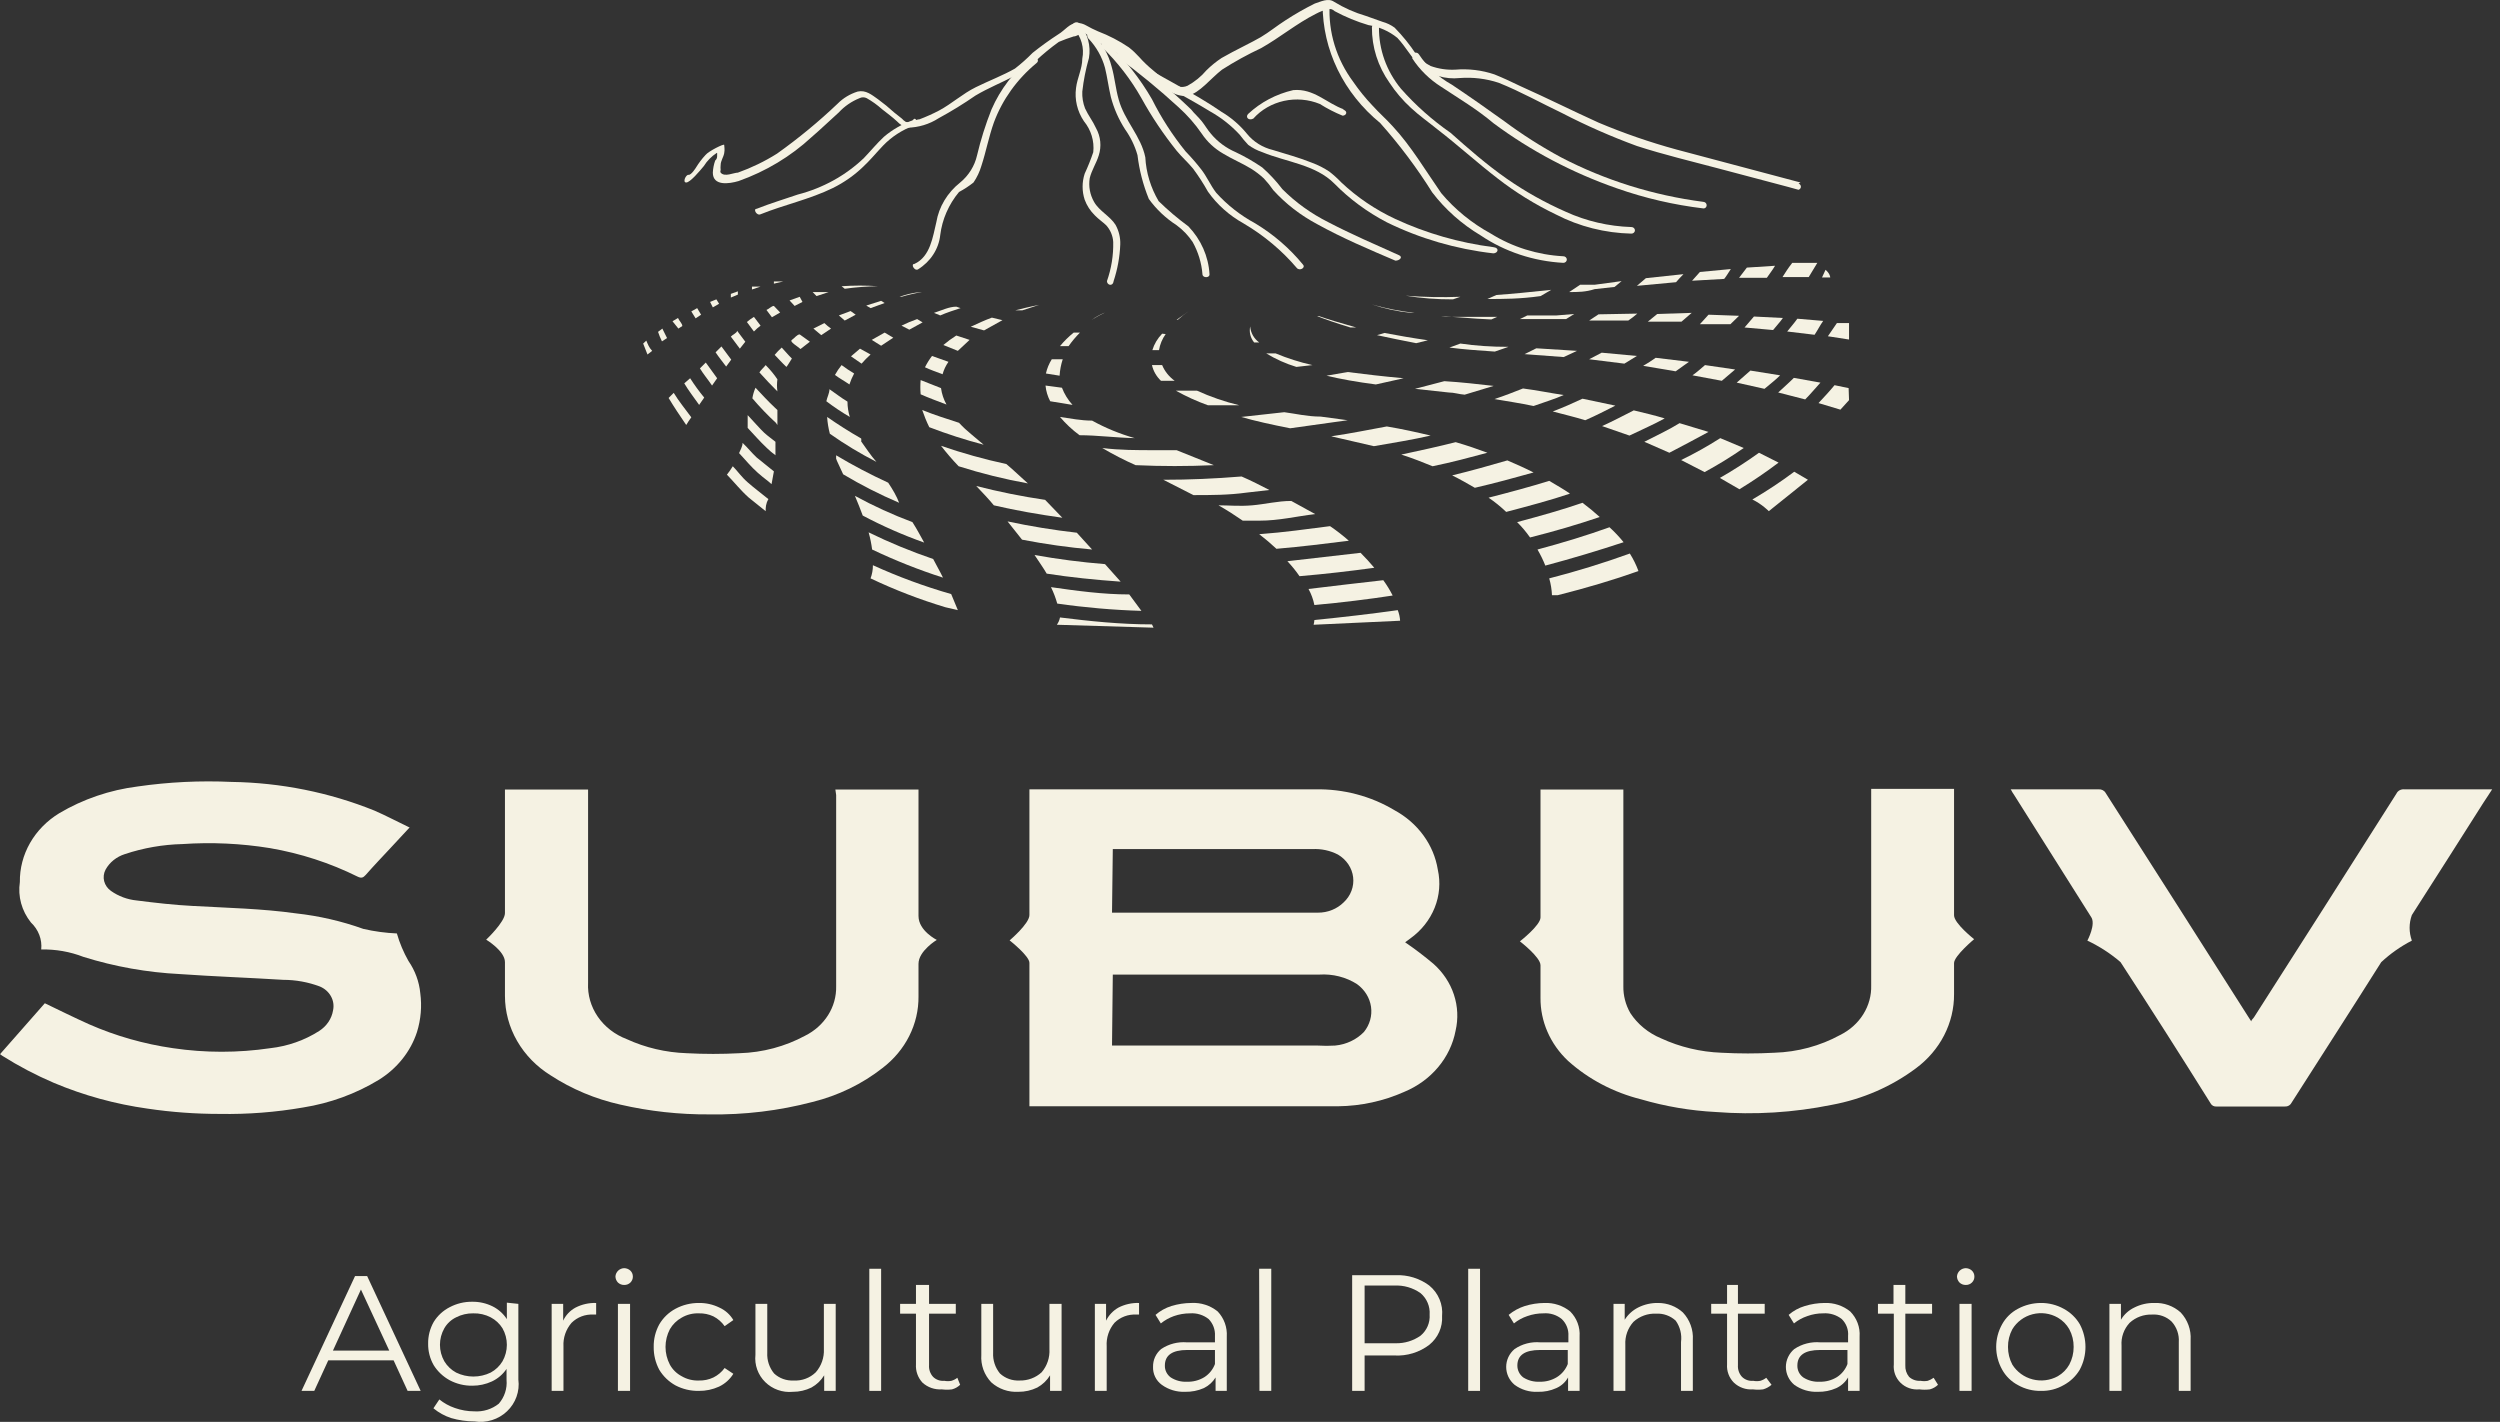
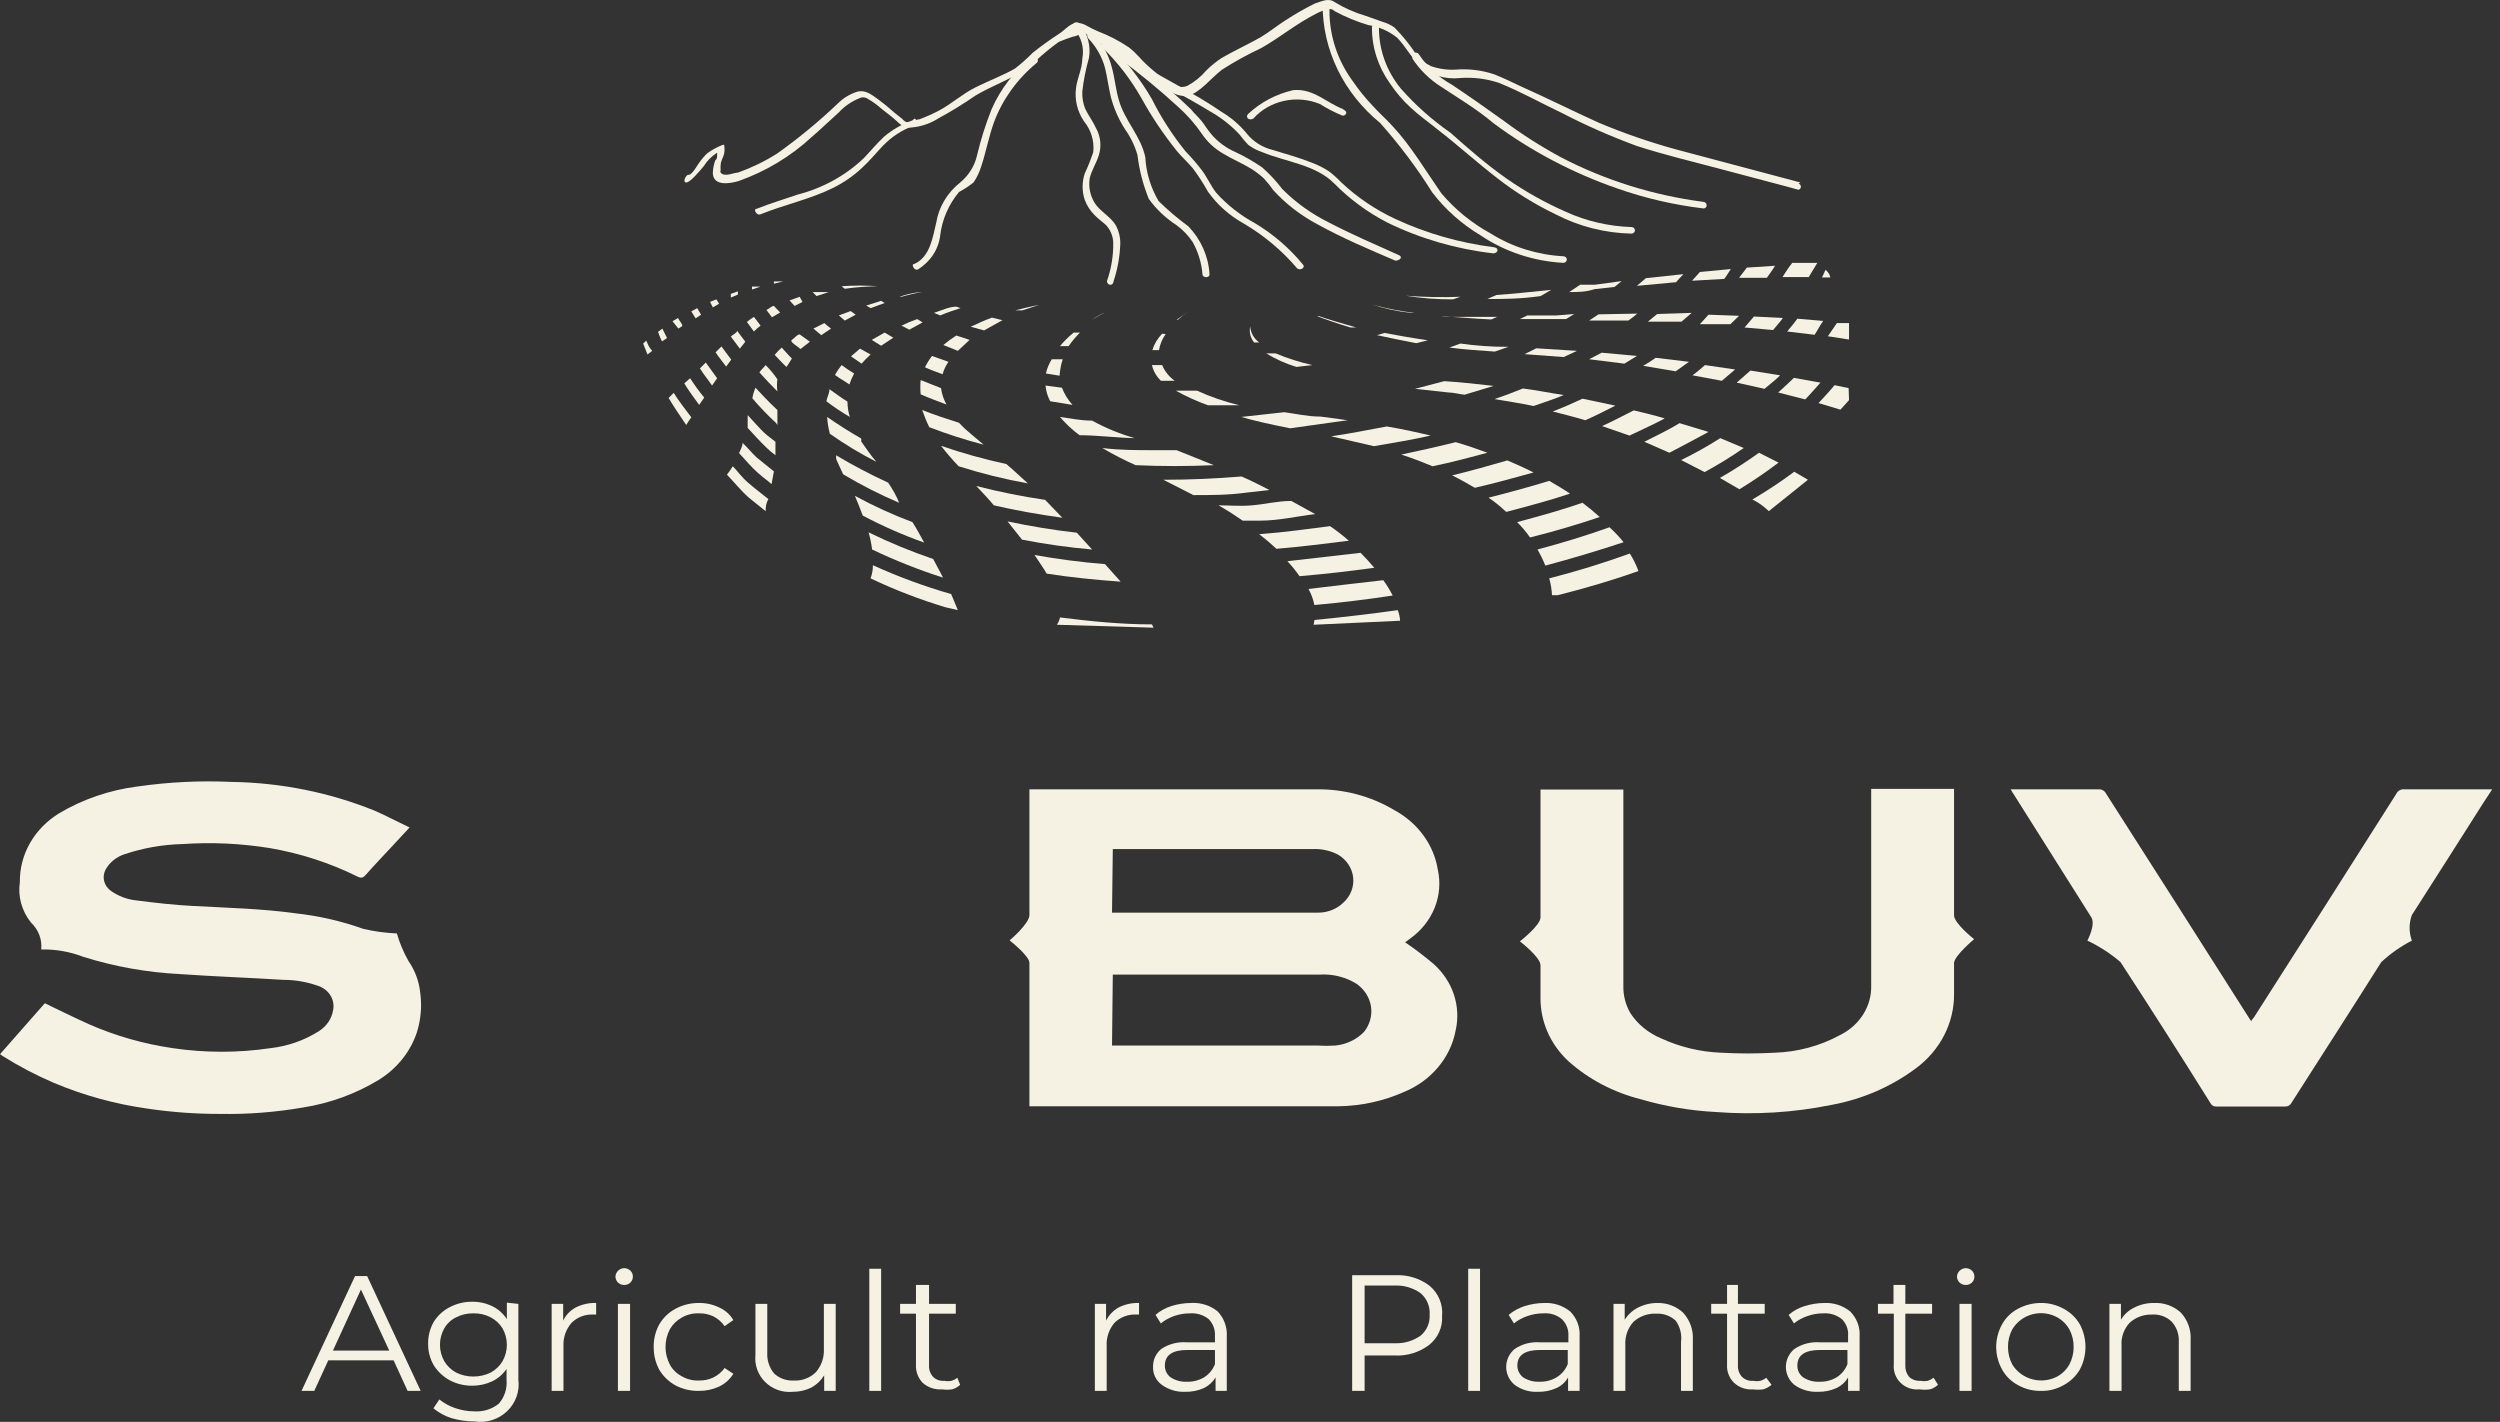
<svg xmlns="http://www.w3.org/2000/svg" width="160" height="91" viewBox="0 0 160 91" fill="none">
  <rect x="0" y="0" width="160" height="91" fill="#333333" stroke="none" />
  <path d="M87.803 19.486C88.612 19.758 89.453 19.938 90.308 20.024H90.534C89.608 19.921 88.694 19.741 87.803 19.486Z" fill="#F5F2E3" />
  <path d="M99.626 20.188C98.925 20.188 98.374 20.188 97.748 20.188L97.272 20.421H100.227L100.753 20.094L99.626 20.188Z" fill="#F5F2E3" />
  <path d="M92.237 20.258C93.139 20.258 94.166 20.398 95.443 20.445L95.819 20.281C94.516 20.281 93.314 20.281 92.487 20.281L92.237 20.258Z" fill="#F5F2E3" />
  <path d="M102.306 20.117L101.705 20.515H104.21C104.412 20.378 104.605 20.23 104.786 20.071L102.306 20.117Z" fill="#F5F2E3" />
  <path d="M106.064 20.094L105.463 20.585H107.617L108.268 20.024L106.064 20.094Z" fill="#F5F2E3" />
  <path d="M115.031 20.398C114.831 20.678 114.605 20.935 114.38 21.216L116.133 21.426C116.334 21.122 116.484 20.819 116.684 20.538L115.031 20.398Z" fill="#F5F2E3" />
  <path d="M116.985 21.52L118.338 21.73V20.678H117.561L116.985 21.52Z" fill="#F5F2E3" />
  <path d="M112.251 20.258L111.65 20.959L113.478 21.122C113.678 20.865 113.929 20.608 114.104 20.351L112.251 20.258Z" fill="#F5F2E3" />
  <path d="M109.345 20.141L108.794 20.748H110.748L111.299 20.211L109.345 20.141Z" fill="#F5F2E3" />
  <path d="M88.605 21.309L88.129 21.45C88.905 21.613 89.757 21.8 90.634 21.964L91.385 21.777C90.408 21.637 89.457 21.473 88.605 21.309Z" fill="#F5F2E3" />
  <path d="M98.324 22.291L97.572 22.665L100.077 22.852L100.929 22.455L98.324 22.291Z" fill="#F5F2E3" />
  <path d="M84.422 20.234H84.296C84.772 20.421 85.499 20.678 86.426 20.959H86.801C85.724 20.655 84.948 20.421 84.422 20.234Z" fill="#F5F2E3" />
  <path d="M114.806 24.184C114.505 24.488 114.154 24.792 113.804 25.119L115.532 25.563C115.883 25.213 116.183 24.839 116.509 24.488L114.806 24.184Z" fill="#F5F2E3" />
  <path d="M92.763 22.244C93.665 22.361 94.617 22.431 95.668 22.501L96.545 22.198C95.443 22.198 94.416 22.128 93.464 21.987L92.763 22.244Z" fill="#F5F2E3" />
  <path d="M118.312 24.839L117.411 24.652C117.085 25.049 116.734 25.423 116.384 25.797L117.786 26.218L118.338 25.61L118.312 24.839Z" fill="#F5F2E3" />
  <path d="M113.929 24.021L112.025 23.717L111.149 24.488L112.927 24.885C113.253 24.605 113.628 24.325 113.929 24.021Z" fill="#F5F2E3" />
  <path d="M102.507 22.572L101.705 22.992L103.96 23.273L104.761 22.782L102.507 22.572Z" fill="#F5F2E3" />
  <path d="M105.964 22.899C105.706 23.083 105.439 23.255 105.162 23.413L107.241 23.764L108.093 23.156L105.964 22.899Z" fill="#F5F2E3" />
  <path d="M109.12 23.366C108.869 23.577 108.619 23.81 108.318 24.021L110.197 24.371L111.048 23.647L109.12 23.366Z" fill="#F5F2E3" />
  <path d="M81.641 22.618H81.04C81.64 22.984 82.288 23.275 82.969 23.483L83.996 23.366C83.188 23.184 82.4 22.934 81.641 22.618Z" fill="#F5F2E3" />
  <path d="M113.203 32.715L115.707 30.705L114.831 30.191C113.975 30.831 113.08 31.424 112.151 31.967C112.777 32.271 113.203 32.715 113.203 32.715Z" fill="#F5F2E3" />
-   <path d="M86.25 23.81L84.898 24.044C85.799 24.262 86.851 24.449 88.054 24.605L89.832 24.208C88.53 24.091 87.352 23.951 86.25 23.81Z" fill="#F5F2E3" />
  <path d="M92.437 24.395L90.559 24.885L92.713 25.119C93.064 25.119 93.389 25.236 93.74 25.259L95.593 24.698C94.566 24.582 93.564 24.465 92.437 24.395Z" fill="#F5F2E3" />
  <path d="M80.013 20.889C79.975 21.067 79.977 21.251 80.02 21.428C80.063 21.605 80.146 21.772 80.264 21.917H80.589C80.42 21.794 80.281 21.639 80.182 21.461C80.082 21.284 80.025 21.088 80.013 20.889Z" fill="#F5F2E3" />
  <path d="M110.097 28.041C109.293 28.555 108.456 29.023 107.592 29.443L109.095 30.214C109.96 29.744 110.796 29.23 111.599 28.672L110.097 28.041Z" fill="#F5F2E3" />
  <path d="M107.491 27.082C106.815 27.503 106.014 27.877 105.237 28.274L106.84 28.976C107.667 28.555 108.468 28.111 109.345 27.643L107.491 27.082Z" fill="#F5F2E3" />
  <path d="M112.576 28.976C111.773 29.555 110.937 30.093 110.071 30.588L111.324 31.313C112.189 30.784 113.025 30.215 113.829 29.607L112.576 28.976Z" fill="#F5F2E3" />
  <path d="M101.279 25.517C100.678 25.797 100.052 26.077 99.376 26.334C100.077 26.521 100.778 26.685 101.455 26.895C102.156 26.592 102.732 26.288 103.384 25.961L101.279 25.517Z" fill="#F5F2E3" />
  <path d="M104.561 26.264C103.91 26.592 103.258 26.942 102.532 27.269L104.285 27.877C105.062 27.503 105.863 27.153 106.54 26.779C105.938 26.592 105.237 26.428 104.561 26.264Z" fill="#F5F2E3" />
  <path d="M97.472 24.862C96.871 25.096 96.295 25.329 95.644 25.54C96.47 25.68 97.247 25.797 98.148 25.984C98.8 25.75 99.501 25.54 100.077 25.283C99.15 25.142 98.374 24.979 97.472 24.862Z" fill="#F5F2E3" />
  <path d="M88.755 27.293C87.603 27.503 86.476 27.737 85.198 27.924L87.928 28.555C89.156 28.345 90.433 28.134 91.561 27.877C90.684 27.667 89.732 27.456 88.755 27.293Z" fill="#F5F2E3" />
  <path d="M84.522 26.662C83.67 26.662 82.919 26.475 82.192 26.381L79.437 26.685C80.314 26.942 81.391 27.176 82.568 27.41L86.25 26.895L84.522 26.662Z" fill="#F5F2E3" />
  <path d="M73.726 23.366C73.811 23.746 74.011 24.094 74.302 24.371H75.179C74.819 24.11 74.541 23.763 74.377 23.366H73.726Z" fill="#F5F2E3" />
  <path d="M75.379 20.468C75.591 20.274 75.817 20.095 76.055 19.93L75.304 20.468H75.379Z" fill="#F5F2E3" />
  <path d="M74.377 21.356C74.084 21.657 73.869 22.017 73.751 22.408H74.177C74.237 22.04 74.382 21.689 74.603 21.38L74.377 21.356Z" fill="#F5F2E3" />
  <path d="M76.606 25.002H75.254C75.908 25.369 76.595 25.682 77.308 25.937H79.312C78.379 25.71 77.473 25.397 76.606 25.002Z" fill="#F5F2E3" />
  <path d="M103.008 33.744C101.58 34.258 100.052 34.725 98.399 35.169C98.592 35.501 98.76 35.844 98.9 36.198C100.653 35.73 102.281 35.239 103.91 34.702C103.636 34.361 103.334 34.041 103.008 33.744Z" fill="#F5F2E3" />
  <path d="M93.164 28.298C92.061 28.578 90.884 28.835 89.682 29.093C90.408 29.326 91.06 29.583 91.686 29.84C92.938 29.583 94.065 29.279 95.193 28.976C94.566 28.742 93.89 28.508 93.164 28.298Z" fill="#F5F2E3" />
  <path d="M101.279 32.178C100.002 32.622 98.574 33.019 97.096 33.416C97.403 33.72 97.679 34.049 97.923 34.398C99.501 34.001 101.004 33.557 102.382 33.089C102.031 32.768 101.663 32.464 101.279 32.178Z" fill="#F5F2E3" />
  <path d="M104.31 35.426C102.62 36.036 100.898 36.567 99.15 37.016C99.251 37.367 99.31 37.728 99.326 38.091H99.701C101.555 37.623 103.283 37.109 104.861 36.548C104.719 36.158 104.534 35.782 104.31 35.426Z" fill="#F5F2E3" />
  <path d="M96.47 29.466C95.343 29.794 94.191 30.121 92.938 30.425C93.464 30.682 93.94 30.962 94.391 31.219C95.694 30.916 96.896 30.588 98.148 30.238C97.647 29.981 97.071 29.724 96.47 29.466Z" fill="#F5F2E3" />
  <path d="M99.15 30.775C97.948 31.149 96.645 31.5 95.268 31.851C95.671 32.124 96.048 32.429 96.395 32.762C97.823 32.388 99.225 32.014 100.478 31.593C100.077 31.313 99.626 31.056 99.15 30.775Z" fill="#F5F2E3" />
  <path d="M82.643 32.061C81.766 32.061 80.965 32.271 80.138 32.341C79.312 32.411 78.711 32.341 77.984 32.341C78.56 32.669 79.061 32.996 79.537 33.323H80.589C81.867 33.323 82.969 33.042 84.171 32.902L82.643 32.061Z" fill="#F5F2E3" />
  <path d="M68.015 22.992H67.314C67.137 23.276 67.01 23.583 66.938 23.904L67.814 24.044C67.835 23.687 67.902 23.334 68.015 22.992Z" fill="#F5F2E3" />
  <path d="M69.117 21.286H68.716C68.393 21.546 68.099 21.835 67.84 22.151H68.391C68.606 21.844 68.849 21.555 69.117 21.286Z" fill="#F5F2E3" />
  <path d="M88.53 37.133C87.01 37.304 85.415 37.491 83.745 37.694C83.922 38.018 84.049 38.364 84.121 38.722C85.9 38.559 87.603 38.348 89.131 38.114C88.959 37.773 88.758 37.444 88.53 37.133Z" fill="#F5F2E3" />
  <path d="M84.071 39.984L89.607 39.727C89.593 39.495 89.542 39.267 89.457 39.049C87.787 39.283 86.008 39.493 84.121 39.68C84.114 39.783 84.098 39.885 84.071 39.984Z" fill="#F5F2E3" />
  <path d="M70.72 20C70.428 20.143 70.144 20.299 69.868 20.468C70.132 20.282 70.418 20.125 70.72 20Z" fill="#F5F2E3" />
  <path d="M81.24 31.36C80.689 31.079 80.113 30.775 79.462 30.495C77.734 30.635 76.106 30.705 74.452 30.705L76.381 31.687C77.508 31.687 78.635 31.687 79.813 31.523L81.24 31.36Z" fill="#F5F2E3" />
  <path d="M85.123 33.674C83.645 33.861 82.192 34.071 80.589 34.188C80.973 34.482 81.341 34.794 81.691 35.123C83.32 34.982 84.847 34.795 86.325 34.608C85.947 34.273 85.545 33.96 85.123 33.674Z" fill="#F5F2E3" />
  <path d="M87.077 35.38L82.393 35.917C82.677 36.218 82.937 36.538 83.169 36.876C84.822 36.735 86.426 36.548 87.954 36.338C87.703 36.034 87.403 35.707 87.077 35.38Z" fill="#F5F2E3" />
  <path d="M72.624 28.041C71.669 27.77 70.752 27.393 69.894 26.919C69.167 26.919 68.516 26.779 67.84 26.685C68.206 27.119 68.626 27.512 69.092 27.854C70.219 27.854 71.421 28.017 72.649 28.041H72.624Z" fill="#F5F2E3" />
  <path d="M75.304 28.812H73.951C72.749 28.812 71.647 28.812 70.545 28.672C71.23 29.077 71.941 29.444 72.674 29.77C74.343 29.847 76.015 29.847 77.684 29.77L75.304 28.812Z" fill="#F5F2E3" />
  <path d="M67.965 24.815L66.913 24.675C66.945 25.025 67.047 25.365 67.213 25.68L68.641 25.914C68.347 25.588 68.118 25.216 67.965 24.815Z" fill="#F5F2E3" />
  <path d="M95.769 18.879L95.193 19.136C96.195 19.136 97.297 19.136 98.599 18.949L99.275 18.551C97.948 18.692 96.771 18.808 95.769 18.879Z" fill="#F5F2E3" />
  <path d="M102.056 18.224H101.129L100.428 18.692C100.979 18.692 101.48 18.692 102.056 18.505L103.333 18.364L103.784 17.991L102.056 18.224Z" fill="#F5F2E3" />
  <path d="M114.079 17.733H115.758L116.309 16.822H114.705C114.43 17.172 114.255 17.453 114.079 17.733Z" fill="#F5F2E3" />
  <path d="M89.957 18.925C90.958 19.086 91.973 19.164 92.988 19.159L93.464 18.995C92.295 19.039 91.124 19.016 89.957 18.925Z" fill="#F5F2E3" />
  <path d="M105.337 17.803L104.761 18.294L107.266 18.061C107.416 17.897 107.567 17.71 107.742 17.546L105.337 17.803Z" fill="#F5F2E3" />
  <path d="M116.609 17.757H117.135C117.135 17.757 117.135 17.523 116.835 17.266L116.609 17.757Z" fill="#F5F2E3" />
  <path d="M108.794 17.406L108.293 17.967L110.347 17.85C110.522 17.64 110.623 17.43 110.773 17.219L108.794 17.406Z" fill="#F5F2E3" />
  <path d="M111.8 17.126L111.299 17.78H113.077C113.253 17.523 113.453 17.266 113.603 17.009L111.8 17.126Z" fill="#F5F2E3" />
  <path d="M60.225 24.839L58.922 24.325C58.895 24.628 58.895 24.933 58.922 25.236C59.448 25.47 60.024 25.68 60.575 25.89C60.393 25.562 60.274 25.206 60.225 24.839Z" fill="#F5F2E3" />
  <path d="M64.157 20.491L63.481 20.328C63.03 20.491 62.579 20.702 62.128 20.912L62.98 21.146L64.157 20.491Z" fill="#F5F2E3" />
  <path d="M62.053 21.753L61.202 21.473C60.911 21.657 60.635 21.86 60.375 22.081L61.302 22.455L62.053 21.753Z" fill="#F5F2E3" />
  <path d="M66.512 19.51C66.512 19.51 65.886 19.627 64.984 19.86H65.435L66.512 19.51Z" fill="#F5F2E3" />
  <path d="M59.649 22.782C59.474 23.01 59.324 23.252 59.198 23.506C59.548 23.67 59.949 23.81 60.325 23.951C60.403 23.668 60.53 23.4 60.701 23.156L59.649 22.782Z" fill="#F5F2E3" />
  <path d="M67.639 39.984L73.826 40.171L73.726 39.961C71.697 39.961 69.718 39.751 67.84 39.517C67.808 39.684 67.74 39.843 67.639 39.984Z" fill="#F5F2E3" />
  <path d="M70.72 36.104C69.207 35.983 67.702 35.788 66.211 35.52C66.487 35.941 66.787 36.361 66.988 36.712C68.491 36.946 70.069 37.109 71.722 37.226L70.72 36.104Z" fill="#F5F2E3" />
  <path d="M62.178 27.807C61.893 27.576 61.625 27.326 61.377 27.059C60.575 26.802 59.774 26.545 59.022 26.241C59.148 26.616 59.298 26.983 59.473 27.34C60.609 27.777 61.772 28.151 62.955 28.462L62.178 27.807Z" fill="#F5F2E3" />
-   <path d="M72.273 38.044C70.57 38.044 68.891 37.81 67.263 37.577C67.429 37.916 67.563 38.268 67.664 38.629C69.448 38.885 71.246 39.041 73.05 39.096L72.273 38.044Z" fill="#F5F2E3" />
  <path d="M68.917 34.094C67.426 33.924 65.947 33.682 64.483 33.37L65.41 34.538C66.891 34.826 68.388 35.036 69.894 35.169L68.917 34.094Z" fill="#F5F2E3" />
  <path d="M66.888 31.991C65.401 31.773 63.929 31.476 62.479 31.103C62.88 31.523 63.281 31.944 63.606 32.341C65.009 32.669 66.487 32.926 67.99 33.136L66.888 31.991Z" fill="#F5F2E3" />
  <path d="M64.408 29.7C62.988 29.394 61.591 29.003 60.225 28.532C60.576 28.986 60.952 29.423 61.352 29.84C62.801 30.3 64.283 30.667 65.785 30.939C65.335 30.542 64.909 30.121 64.408 29.7Z" fill="#F5F2E3" />
  <path d="M57.169 21.613L56.618 21.286L55.791 21.753L56.392 22.127L57.169 21.613Z" fill="#F5F2E3" />
  <path d="M59.047 20.632L58.697 20.421C58.354 20.542 58.019 20.682 57.695 20.842L58.196 21.099L59.047 20.632Z" fill="#F5F2E3" />
  <path d="M61.477 19.72L61.202 19.627C60.751 19.627 60.275 19.86 59.774 20.024L60.175 20.188C60.6 20 61.051 19.86 61.477 19.72Z" fill="#F5F2E3" />
  <path d="M53.862 23.366C53.7 23.564 53.558 23.775 53.437 23.997C53.712 24.208 54.063 24.395 54.363 24.605C54.442 24.364 54.542 24.129 54.664 23.904C54.387 23.738 54.119 23.558 53.862 23.366Z" fill="#F5F2E3" />
  <path d="M59.724 35.777C58.307 35.294 56.927 34.724 55.591 34.071C55.693 34.432 55.768 34.799 55.816 35.169C57.281 35.867 58.795 36.469 60.35 36.969C60.175 36.595 59.949 36.221 59.724 35.777Z" fill="#F5F2E3" />
  <path d="M54.238 25.703C53.812 25.446 53.462 25.166 53.086 24.909C53.086 25.166 52.936 25.423 52.886 25.68C53.364 26.044 53.866 26.379 54.388 26.685C54.289 26.366 54.239 26.036 54.238 25.703Z" fill="#F5F2E3" />
  <path d="M58.396 33.416C57.126 32.941 55.895 32.378 54.714 31.734C54.914 32.201 55.065 32.598 55.215 32.996C56.477 33.665 57.791 34.244 59.148 34.725C58.922 34.328 58.697 33.884 58.396 33.416Z" fill="#F5F2E3" />
  <path d="M56.843 30.892C55.699 30.366 54.586 29.781 53.512 29.139C53.512 29.139 53.512 29.279 53.512 29.35C53.512 29.42 53.812 30.004 53.962 30.355C55.109 31.04 56.306 31.649 57.544 32.178C57.394 31.78 57.144 31.336 56.843 30.892Z" fill="#F5F2E3" />
  <path d="M55.716 22.688L55.04 22.314L54.464 22.805L55.14 23.273C55.319 23.067 55.511 22.872 55.716 22.688Z" fill="#F5F2E3" />
  <path d="M60.876 38.021C59.157 37.528 57.482 36.91 55.866 36.174C55.868 36.461 55.817 36.745 55.716 37.016C57.256 37.749 58.855 38.366 60.5 38.862L61.302 39.049L60.876 38.021Z" fill="#F5F2E3" />
  <path d="M55.115 28.251C55.128 28.189 55.128 28.126 55.115 28.064C54.338 27.62 53.612 27.153 52.936 26.685C52.959 27.048 53.018 27.408 53.111 27.76C54.056 28.427 55.052 29.029 56.092 29.56C55.716 29.139 55.44 28.695 55.115 28.251Z" fill="#F5F2E3" />
  <path d="M54.764 20.141L54.438 19.907L53.687 20.188L54.063 20.515L54.764 20.141Z" fill="#F5F2E3" />
  <path d="M53.186 21.029C53.033 20.924 52.891 20.807 52.76 20.678L52.059 21.029L52.56 21.45L53.186 21.029Z" fill="#F5F2E3" />
  <path d="M58.997 18.692C58.997 18.692 58.421 18.692 57.57 18.995H57.695C58.122 18.869 58.557 18.768 58.997 18.692Z" fill="#F5F2E3" />
  <path d="M56.618 19.393L56.392 19.253L55.44 19.556L55.716 19.72L56.618 19.393Z" fill="#F5F2E3" />
  <path d="M49.003 23.366C48.878 23.53 48.702 23.67 48.602 23.834C48.978 24.254 49.354 24.652 49.754 25.049C49.718 24.793 49.718 24.534 49.754 24.278C49.554 23.974 49.303 23.67 49.003 23.366Z" fill="#F5F2E3" />
  <path d="M51.833 21.87L51.182 21.403C51.007 21.403 50.856 21.637 50.681 21.753C50.506 21.87 51.032 22.151 51.232 22.338L51.833 21.87Z" fill="#F5F2E3" />
  <path d="M49.629 29.139V28.274C49.404 28.087 49.128 27.901 48.903 27.69C48.677 27.48 48.201 26.942 47.851 26.568C47.851 26.849 47.851 27.129 47.851 27.386C48.252 27.807 48.627 28.251 49.078 28.672C49.529 29.093 49.454 28.976 49.629 29.139Z" fill="#F5F2E3" />
  <path d="M50.681 22.945C50.456 22.735 50.255 22.478 50.03 22.244C49.867 22.389 49.716 22.545 49.579 22.712C49.83 22.969 50.055 23.226 50.331 23.483C50.431 23.366 50.556 23.133 50.681 22.945Z" fill="#F5F2E3" />
  <path d="M49.003 32.715C49.003 32.482 49.003 32.248 49.178 31.944C48.752 31.593 48.276 31.243 47.851 30.869C47.425 30.495 47.224 30.168 46.899 29.84C46.785 30.026 46.66 30.206 46.523 30.378C46.999 30.869 47.4 31.383 47.926 31.851L49.003 32.715Z" fill="#F5F2E3" />
  <path d="M49.754 27.199C49.754 26.895 49.754 26.568 49.754 26.241L49.604 26.101C49.153 25.68 48.752 25.236 48.352 24.815C48.255 25.033 48.188 25.26 48.151 25.493C48.626 26.051 49.136 26.582 49.679 27.082C49.679 27.082 49.704 27.153 49.754 27.199Z" fill="#F5F2E3" />
  <path d="M49.379 30.986L49.529 30.168L48.427 29.279C48.101 28.976 47.851 28.648 47.525 28.345C47.525 28.578 47.375 28.812 47.3 28.999C47.7 29.42 48.051 29.864 48.502 30.261C48.953 30.659 49.103 30.729 49.379 30.986Z" fill="#F5F2E3" />
  <path d="M49.93 20L49.529 19.58C49.379 19.58 49.228 19.767 49.053 19.837L49.404 20.304L49.93 20Z" fill="#F5F2E3" />
  <path d="M51.358 19.323L51.182 18.995L50.531 19.229L50.856 19.58L51.358 19.323Z" fill="#F5F2E3" />
  <path d="M48.677 20.842L48.252 20.281C48.091 20.377 47.94 20.486 47.801 20.608L48.252 21.216C48.381 21.079 48.523 20.954 48.677 20.842Z" fill="#F5F2E3" />
  <path d="M53.036 18.692H52.009L52.259 18.949L53.036 18.692Z" fill="#F5F2E3" />
  <path d="M56.192 18.318C55.416 18.265 54.638 18.265 53.862 18.318L54.063 18.481C54.768 18.382 55.479 18.328 56.192 18.318Z" fill="#F5F2E3" />
  <path d="M45.897 24.208L45.17 23.203L44.795 23.577C45.02 23.951 45.321 24.301 45.571 24.675L45.897 24.208Z" fill="#F5F2E3" />
  <path d="M44.244 26.709C43.868 26.194 43.442 25.68 43.117 25.142L42.791 25.47C43.142 26.054 43.517 26.615 43.918 27.199C44.017 27.031 44.126 26.867 44.244 26.709Z" fill="#F5F2E3" />
  <path d="M46.799 23.016L46.172 22.174L45.797 22.548C45.997 22.852 46.248 23.156 46.473 23.46L46.799 23.016Z" fill="#F5F2E3" />
  <path d="M45.07 25.446C44.744 25.05 44.443 24.637 44.169 24.208L43.793 24.535C44.068 25.002 44.419 25.446 44.745 25.914L45.07 25.446Z" fill="#F5F2E3" />
  <path d="M47.7 21.87L47.174 21.169C47.174 21.309 46.899 21.403 46.774 21.543L47.35 22.314L47.7 21.87Z" fill="#F5F2E3" />
  <path d="M48.677 18.341H48.126V18.528L48.677 18.341Z" fill="#F5F2E3" />
  <path d="M47.224 18.855V18.645L46.774 18.808C46.774 18.808 46.774 18.972 46.774 19.042L47.224 18.855Z" fill="#F5F2E3" />
  <path d="M50.13 18.014H49.529V18.154L50.13 18.014Z" fill="#F5F2E3" />
  <path d="M46.022 19.44L45.847 19.159L45.446 19.323L45.621 19.673L46.022 19.44Z" fill="#F5F2E3" />
  <path d="M41.363 21.8L41.163 21.987L41.438 22.688L41.739 22.455C41.538 22.244 41.463 22.034 41.363 21.8Z" fill="#F5F2E3" />
  <path d="M43.668 20.865C43.668 20.702 43.467 20.538 43.392 20.351L43.041 20.561L43.417 21.029L43.668 20.865Z" fill="#F5F2E3" />
  <path d="M44.87 20.141L44.619 19.72L44.244 19.93L44.519 20.375L44.87 20.141Z" fill="#F5F2E3" />
  <path d="M42.691 21.637L42.39 21.029L42.115 21.239C42.183 21.447 42.267 21.65 42.365 21.847L42.691 21.637Z" fill="#F5F2E3" />
  <path d="M84.647 0.297C84.646 1.732 84.974 3.15 85.609 4.456C86.245 5.762 87.172 6.926 88.329 7.87C89.569 9.262 90.683 10.748 91.661 12.311C92.497 13.408 93.552 14.344 94.767 15.069C96.314 16.111 98.147 16.719 100.052 16.822C100.112 16.822 100.169 16.8 100.211 16.76C100.254 16.721 100.277 16.667 100.277 16.611C100.277 16.556 100.254 16.502 100.211 16.463C100.169 16.423 100.112 16.401 100.052 16.401C98.397 16.312 96.796 15.812 95.418 14.952C94.192 14.282 93.112 13.402 92.237 12.358C91.26 10.955 90.308 9.343 89.131 8.08C88.73 7.636 88.254 7.216 87.853 6.772C87.393 6.289 86.974 5.773 86.601 5.229C85.53 3.785 85.001 2.051 85.098 0.297C85.098 0.017 84.672 0.017 84.647 0.297Z" fill="#F5F2E3" />
  <path d="M87.803 1.746C87.794 3.009 88.186 4.245 88.93 5.299C89.318 5.887 89.78 6.429 90.308 6.912C90.834 7.403 91.435 7.823 92.011 8.291C93.314 9.296 94.516 10.394 95.819 11.399C96.983 12.307 98.251 13.091 99.601 13.737C101.076 14.497 102.726 14.914 104.41 14.952C104.47 14.952 104.528 14.93 104.57 14.89C104.612 14.851 104.636 14.797 104.636 14.742C104.636 14.686 104.612 14.632 104.57 14.593C104.528 14.553 104.47 14.531 104.41 14.531C102.949 14.485 101.515 14.151 100.202 13.55C98.878 12.967 97.619 12.262 96.445 11.446C95.168 10.558 93.94 9.483 92.838 8.501C91.659 7.682 90.591 6.732 89.657 5.673C88.733 4.547 88.239 3.165 88.254 1.746C88.254 1.691 88.23 1.637 88.188 1.598C88.146 1.558 88.088 1.536 88.029 1.536C87.969 1.536 87.912 1.558 87.869 1.598C87.827 1.637 87.803 1.691 87.803 1.746Z" fill="#F5F2E3" />
  <path d="M90.383 3.733C90.853 4.459 91.485 5.081 92.237 5.556C93.364 6.304 94.516 6.982 95.593 7.893C97.972 9.659 100.635 11.063 103.484 12.054C105.269 12.682 107.127 13.113 109.019 13.339C109.295 13.339 109.295 12.942 109.019 12.919C105.817 12.505 102.725 11.538 99.902 10.067C98.631 9.381 97.417 8.608 96.27 7.753C95.168 6.959 94.065 6.187 92.913 5.416C92.054 4.938 91.332 4.272 90.809 3.476C90.794 3.451 90.774 3.43 90.751 3.412C90.727 3.395 90.7 3.382 90.671 3.375C90.642 3.367 90.611 3.365 90.581 3.368C90.551 3.372 90.522 3.38 90.496 3.394C90.47 3.408 90.447 3.427 90.428 3.449C90.409 3.471 90.395 3.496 90.387 3.523C90.379 3.55 90.377 3.579 90.38 3.607C90.384 3.635 90.394 3.662 90.408 3.686" fill="#F5F2E3" />
  <path d="M68.716 1.817C68.957 2.081 69.131 2.393 69.226 2.729C69.322 3.064 69.336 3.415 69.267 3.757C69.267 4.388 68.942 4.995 68.867 5.626C68.766 6.368 68.943 7.119 69.368 7.753C69.831 8.32 70.046 9.03 69.969 9.74C69.811 10.208 69.627 10.669 69.418 11.119C69.243 11.66 69.243 12.237 69.418 12.778C69.555 13.153 69.777 13.496 70.069 13.783C70.294 14.017 70.57 14.204 70.795 14.415C71.066 14.718 71.225 15.095 71.246 15.49C71.264 16.338 71.129 17.184 70.845 17.991C70.845 18.248 71.221 18.364 71.271 17.991C71.522 17.232 71.665 16.446 71.697 15.653C71.714 15.216 71.61 14.781 71.396 14.391C71.046 13.83 70.344 13.503 70.019 12.919C69.754 12.453 69.658 11.92 69.743 11.399C69.868 10.885 70.169 10.441 70.319 9.95C70.508 9.367 70.445 8.738 70.144 8.197C69.944 7.753 69.643 7.379 69.443 6.935C69.31 6.591 69.25 6.226 69.267 5.86C69.348 5.134 69.491 4.415 69.693 3.71C69.759 3.325 69.74 2.931 69.637 2.553C69.533 2.175 69.348 1.821 69.092 1.513C68.917 1.302 68.516 1.513 68.691 1.723" fill="#F5F2E3" />
  <path d="M69.643 2.448C70.16 2.989 70.529 3.638 70.72 4.341C70.87 4.949 70.945 5.58 71.096 6.211C71.285 6.934 71.589 7.628 71.998 8.267C72.36 8.776 72.631 9.337 72.799 9.927C72.913 10.887 73.157 11.829 73.525 12.732C73.999 13.392 74.603 13.963 75.304 14.415C75.71 14.715 76.057 15.079 76.331 15.49C76.686 16.129 76.9 16.828 76.957 17.546C76.957 17.803 77.433 17.803 77.408 17.546C77.343 16.412 76.866 15.332 76.055 14.485C75.38 13.99 74.744 13.451 74.152 12.872C73.643 12.009 73.352 11.05 73.3 10.067C73.025 8.712 71.972 7.73 71.597 6.374C71.396 5.673 71.346 4.972 71.146 4.271C70.944 3.478 70.531 2.746 69.944 2.144C69.768 1.957 69.443 2.144 69.643 2.448Z" fill="#F5F2E3" />
  <path d="M70.545 3.032C71.538 4.001 72.381 5.094 73.05 6.281C73.7 7.459 74.454 8.585 75.304 9.646C75.63 10.044 76.03 10.394 76.356 10.792C76.706 11.263 77.024 11.755 77.308 12.264C77.893 13.094 78.672 13.789 79.587 14.298C80.886 15.063 82.038 16.027 82.994 17.149C83.169 17.359 83.57 17.149 83.395 16.939C82.546 15.901 81.513 15.008 80.339 14.298C79.388 13.784 78.54 13.12 77.834 12.334C77.458 11.844 77.233 11.283 76.857 10.815C76.553 10.425 76.227 10.051 75.88 9.693C75.038 8.653 74.316 7.533 73.726 6.351C72.96 5.025 71.999 3.805 70.87 2.728C70.67 2.564 70.344 2.845 70.545 3.032Z" fill="#F5F2E3" />
  <path d="M71.472 3.616C72.854 4.63 74.176 5.714 75.429 6.865C75.99 7.37 76.486 7.935 76.907 8.548C77.254 9.07 77.725 9.51 78.285 9.833C78.861 10.184 79.487 10.441 80.063 10.792C80.36 10.976 80.637 11.188 80.89 11.423C81.11 11.658 81.311 11.908 81.491 12.171C82.283 13.043 83.232 13.778 84.296 14.344C85.9 15.232 87.603 15.957 89.306 16.682C89.582 16.682 89.807 16.448 89.532 16.331C88.029 15.653 86.501 14.999 85.023 14.227C83.919 13.675 82.92 12.957 82.067 12.101C81.69 11.604 81.262 11.142 80.79 10.722C80.252 10.351 79.682 10.022 79.086 9.74C78.468 9.473 77.927 9.072 77.508 8.571C77.283 8.314 77.132 8.034 76.907 7.753C76.682 7.473 76.406 7.239 76.231 7.005C74.871 5.695 73.406 4.484 71.847 3.383C71.622 3.219 71.321 3.499 71.547 3.663" fill="#F5F2E3" />
  <path d="M72.423 4.247C74.026 5.252 75.755 6.094 77.433 7.122C78.149 7.523 78.792 8.028 79.337 8.618C79.507 8.846 79.691 9.065 79.888 9.272C80.159 9.473 80.464 9.631 80.79 9.74C82.318 10.371 84.196 10.535 85.399 11.75C86.369 12.737 87.502 13.573 88.755 14.227C90.879 15.269 93.187 15.942 95.568 16.214C95.869 16.214 95.994 15.864 95.568 15.817C93.39 15.537 91.275 14.93 89.306 14.017C88.025 13.42 86.857 12.63 85.849 11.68C85.609 11.429 85.35 11.194 85.073 10.979C84.731 10.751 84.361 10.562 83.971 10.418C83.169 10.091 82.293 9.857 81.466 9.6C80.807 9.44 80.224 9.078 79.813 8.571C79.356 8.008 78.797 7.526 78.159 7.146C76.406 5.93 74.452 5.042 72.674 3.897C72.423 3.757 72.198 4.107 72.448 4.271" fill="#F5F2E3" />
  <path d="M115.231 11.68L107.316 9.576C105.605 9.11 103.931 8.532 102.306 7.847C100.653 7.099 99.025 6.281 97.297 5.509C96.771 5.252 96.22 4.995 95.644 4.762C94.842 4.491 93.987 4.387 93.139 4.458C92.601 4.485 92.063 4.405 91.561 4.224C91.197 4.041 90.88 3.785 90.634 3.476C90.234 2.868 89.772 2.296 89.256 1.77C89.025 1.6 88.762 1.473 88.48 1.396L87.427 1.022C86.701 0.809 86.009 0.502 85.374 0.11C84.998 -0.147 84.522 0.11 84.146 0.227C83.497 0.549 82.87 0.908 82.267 1.302C81.716 1.653 81.24 2.05 80.689 2.378C80.138 2.705 79.036 3.219 78.185 3.71C77.831 3.943 77.504 4.21 77.208 4.504C76.875 4.898 76.467 5.23 76.005 5.486C75.254 5.837 74.327 4.949 73.801 4.504C73.476 4.24 73.174 3.95 72.899 3.64C72.701 3.42 72.484 3.217 72.248 3.032C71.635 2.617 70.97 2.272 70.269 2.004C70.011 1.893 69.76 1.768 69.518 1.63C69.345 1.527 69.146 1.471 68.942 1.466C68.466 1.466 68.14 1.957 67.739 2.191C67.167 2.562 66.615 2.96 66.086 3.383C65.736 3.741 65.359 4.077 64.959 4.388C64.182 4.832 63.306 5.159 62.454 5.58C61.602 6 60.926 6.631 60.099 7.075C59.694 7.286 59.276 7.473 58.847 7.636C58.622 7.636 58.221 7.893 57.97 7.8C57.876 7.743 57.791 7.672 57.72 7.59L57.219 7.192C56.894 6.894 56.551 6.613 56.192 6.351C55.791 6.07 55.415 5.743 54.889 5.86C54.401 6.013 53.961 6.278 53.612 6.631C52.401 7.784 51.104 8.854 49.729 9.833C48.946 10.325 48.106 10.733 47.224 11.049C46.949 11.049 46.373 11.353 46.122 11.049C46.109 11.023 46.102 10.995 46.102 10.967C46.102 10.939 46.109 10.911 46.122 10.885C46.109 10.777 46.109 10.667 46.122 10.558C46.122 10.301 46.298 10.067 46.348 9.81C46.398 9.553 46.348 9.366 46.348 9.272C46.348 9.179 45.346 9.67 45.145 9.927C44.917 10.172 44.716 10.439 44.544 10.722C44.544 10.722 44.244 11.212 44.068 11.189C43.893 11.166 43.668 11.68 43.918 11.68C44.169 11.68 44.795 10.932 45.045 10.628C45.252 10.295 45.534 10.008 45.872 9.787H46.047H45.897C45.897 9.787 45.897 9.787 45.897 9.927C45.897 10.067 45.897 10.161 45.772 10.277C45.683 10.527 45.633 10.786 45.621 11.049C45.621 11.914 46.648 11.773 47.275 11.586C49.02 10.965 50.608 10.01 51.934 8.782C52.535 8.267 53.086 7.73 53.687 7.192C54.049 6.798 54.504 6.486 55.015 6.281C55.084 6.246 55.161 6.228 55.24 6.228C55.319 6.228 55.396 6.246 55.465 6.281C55.818 6.48 56.145 6.716 56.442 6.982C56.768 7.239 57.119 7.496 57.419 7.777C57.592 7.964 57.818 8.101 58.071 8.174C58.788 8.159 59.485 7.948 60.074 7.566C60.887 7.124 61.673 6.64 62.429 6.117C63.256 5.626 64.132 5.276 64.934 4.855C65.224 4.718 65.486 4.537 65.71 4.317C65.886 4.159 66.079 4.018 66.287 3.897C66.75 3.461 67.243 3.055 67.764 2.681C68.075 2.549 68.392 2.432 68.716 2.331C68.891 2.331 69.142 2.167 69.317 2.05L69.568 2.214C69.868 2.354 70.119 2.658 70.419 2.775C71.062 3.059 71.64 3.456 72.123 3.943C72.742 4.434 73.395 4.887 74.077 5.299C74.603 5.696 75.304 6.257 76.03 6.117C76.757 5.977 77.508 4.995 78.21 4.458C79.01 3.946 79.847 3.485 80.715 3.079C81.917 2.401 82.969 1.513 84.221 0.882C84.472 0.747 84.742 0.645 85.023 0.578C85.223 0.578 85.248 0.578 85.424 0.718C86.106 1.085 86.828 1.383 87.578 1.606C88.265 1.713 88.907 1.996 89.431 2.424C89.983 3.009 90.333 3.71 90.909 4.247C91.246 4.53 91.644 4.743 92.076 4.872C92.507 5.001 92.964 5.043 93.414 4.995C94.263 4.93 95.117 5.033 95.919 5.299C97.322 5.86 98.649 6.608 99.977 7.239C101.52 8.038 103.118 8.741 104.761 9.343C106.49 9.904 108.268 10.324 110.021 10.792L114.43 11.96L115.106 12.147C115.15 12.133 115.189 12.106 115.216 12.07C115.243 12.035 115.258 11.992 115.258 11.949C115.258 11.905 115.243 11.862 115.216 11.827C115.189 11.791 115.15 11.764 115.106 11.75" fill="#F5F2E3" />
  <path d="M58.396 7.706C57.721 7.947 57.101 8.303 56.568 8.758C56.117 9.179 55.716 9.67 55.29 10.114C54.126 11.229 52.665 12.036 51.057 12.451C50.18 12.755 49.303 13.012 48.427 13.363C48.176 13.363 48.427 13.83 48.677 13.713C50.18 13.106 51.833 12.755 53.311 12.03C54.026 11.675 54.676 11.217 55.24 10.675C55.691 10.254 56.092 9.763 56.517 9.319C57.061 8.753 57.739 8.313 58.496 8.034C58.772 8.034 58.672 7.52 58.496 7.613" fill="#F5F2E3" />
  <path d="M66.036 3.64C64.903 4.556 64.019 5.709 63.456 7.005C63.075 7.966 62.765 8.95 62.529 9.95C62.377 10.619 62 11.226 61.452 11.68C60.632 12.33 60.089 13.235 59.924 14.227C59.699 15.139 59.548 16.424 58.521 16.892C58.271 16.892 58.521 17.359 58.747 17.243C59.145 16.998 59.479 16.674 59.726 16.294C59.973 15.914 60.127 15.488 60.175 15.046C60.298 14.041 60.714 13.087 61.377 12.287C61.705 12.112 62.016 11.909 62.304 11.68C62.526 11.354 62.694 11 62.805 10.628C63.105 9.717 63.281 8.758 63.606 7.847C64.149 6.378 65.089 5.066 66.337 4.037C66.562 3.873 66.337 3.57 66.036 3.757" fill="#F5F2E3" />
  <path d="M86.025 7.005C84.898 6.608 84.096 5.65 82.769 5.767C81.678 6.018 80.682 6.544 79.888 7.286C79.688 7.473 79.888 7.753 80.213 7.59C80.718 7.023 81.407 6.626 82.175 6.457C82.943 6.288 83.749 6.358 84.472 6.655C84.93 6.945 85.417 7.196 85.925 7.403C86.175 7.403 86.3 7.099 85.925 7.005H86.025Z" fill="#F5F2E3" />
  <path d="M65.883 50.517H84.181C85.971 50.483 87.732 50.947 89.237 51.848C89.978 52.249 90.613 52.799 91.095 53.459C91.577 54.118 91.893 54.869 92.02 55.657C92.2 56.471 92.131 57.316 91.819 58.094C91.507 58.873 90.967 59.555 90.258 60.063L89.929 60.307C90.558 60.737 91.162 61.197 91.74 61.684C92.351 62.226 92.802 62.904 93.05 63.654C93.298 64.404 93.335 65.201 93.157 65.967C92.995 66.821 92.61 67.624 92.035 68.307C91.461 68.99 90.715 69.531 89.863 69.883C88.546 70.469 87.107 70.783 85.647 70.801H65.883V61.623C65.883 61.179 64.615 60.185 64.615 60.185C64.615 60.185 65.883 59.114 65.883 58.563V50.517ZM71.169 66.916H84.346C84.713 66.939 85.082 66.939 85.449 66.916C86.159 66.849 86.817 66.538 87.294 66.044C87.666 65.582 87.828 65.002 87.745 64.43C87.662 63.857 87.34 63.339 86.849 62.984C86.145 62.534 85.297 62.319 84.444 62.373H71.219L71.169 66.916ZM71.169 58.41H84.346C84.654 58.412 84.96 58.355 85.243 58.241C85.526 58.128 85.781 57.962 85.993 57.753C86.217 57.544 86.389 57.291 86.494 57.012C86.599 56.733 86.636 56.436 86.601 56.142C86.567 55.849 86.461 55.566 86.293 55.315C86.125 55.065 85.898 54.852 85.63 54.693C85.128 54.433 84.557 54.311 83.983 54.342H71.219L71.169 58.41Z" fill="#F5F2E3" />
  <path d="M26.223 52.949L24.971 54.296C24.444 54.862 23.917 55.412 23.407 55.994C23.242 56.177 23.127 56.223 22.88 56.101C21.125 55.23 19.236 54.616 17.28 54.28C15.432 53.98 13.551 53.892 11.68 54.02C10.421 54.05 9.176 54.267 7.991 54.663C7.456 54.832 7.013 55.189 6.756 55.657C6.635 55.886 6.603 56.147 6.666 56.395C6.729 56.644 6.883 56.864 7.102 57.019C7.58 57.358 8.15 57.57 8.749 57.63C9.951 57.783 11.153 57.921 12.355 57.982C14.562 58.105 16.769 58.151 18.944 58.456C20.421 58.619 21.871 58.953 23.259 59.451C23.96 59.612 24.677 59.709 25.4 59.741C25.575 60.352 25.824 60.942 26.141 61.501C26.568 62.122 26.828 62.831 26.898 63.566C27.009 64.402 26.936 65.25 26.684 66.059C26.273 67.312 25.406 68.394 24.23 69.118C22.768 70.005 21.126 70.604 19.405 70.878C17.646 71.183 15.858 71.322 14.068 71.291C12.524 71.292 10.982 71.18 9.457 70.954C7.38 70.664 5.357 70.108 3.445 69.302C2.298 68.811 1.196 68.233 0.151 67.573L0.003 67.466L2.869 64.208C3.824 64.667 4.746 65.126 5.702 65.554C7.403 66.301 9.211 66.816 11.071 67.084C13.133 67.389 15.234 67.389 17.297 67.084C18.42 66.957 19.494 66.579 20.426 65.983C20.663 65.831 20.864 65.636 21.017 65.41C21.17 65.184 21.271 64.931 21.315 64.667C21.382 64.361 21.336 64.044 21.183 63.766C21.031 63.488 20.781 63.266 20.475 63.137C19.727 62.855 18.927 62.709 18.12 62.709C15.913 62.571 13.69 62.495 11.532 62.342C9.424 62.237 7.34 61.867 5.339 61.24C4.485 60.908 3.564 60.746 2.638 60.766C2.671 60.451 2.629 60.133 2.515 59.834C2.401 59.536 2.218 59.264 1.979 59.038C1.387 58.296 1.133 57.367 1.271 56.453C1.259 55.581 1.483 54.72 1.923 53.95C2.364 53.18 3.006 52.525 3.791 52.047C5.312 51.144 7.026 50.559 8.814 50.334C10.803 50.047 12.817 49.95 14.826 50.043C17.973 50.09 21.08 50.714 23.967 51.879C24.708 52.2 25.416 52.582 26.19 52.949" fill="#F5F2E3" />
-   <path d="M53.464 50.532H58.784V58.625C58.784 59.573 59.953 60.154 59.953 60.154C59.953 60.154 58.784 60.858 58.784 61.684V63.764C58.794 64.641 58.592 65.508 58.193 66.302C57.794 67.097 57.208 67.798 56.478 68.354C55.176 69.377 53.646 70.118 51.999 70.526C49.856 71.088 47.637 71.356 45.411 71.321C43.485 71.335 41.565 71.124 39.696 70.694C38.1 70.337 36.592 69.704 35.249 68.828C34.346 68.269 33.606 67.511 33.095 66.622C32.584 65.734 32.316 64.742 32.317 63.734C32.317 63.015 32.317 62.296 32.317 61.577C32.317 60.858 31.115 60.139 31.115 60.139C31.115 60.139 32.317 59.007 32.317 58.441V50.532H37.637V50.869C37.637 54.877 37.637 58.885 37.637 62.908C37.599 63.671 37.816 64.425 38.259 65.069C38.701 65.713 39.347 66.213 40.107 66.503C41.303 67.052 42.611 67.359 43.945 67.405C45.075 67.466 46.208 67.466 47.338 67.405C48.81 67.36 50.247 66.976 51.521 66.289C52.136 65.983 52.647 65.526 52.999 64.967C53.351 64.408 53.529 63.769 53.514 63.122C53.514 59.038 53.514 54.953 53.514 50.884L53.464 50.532Z" fill="#F5F2E3" />
  <path d="M98.592 50.532H103.895V63.107C103.883 63.709 104.036 64.303 104.34 64.835C104.805 65.55 105.495 66.116 106.316 66.457C107.517 67.011 108.83 67.324 110.17 67.375C111.3 67.436 112.433 67.436 113.563 67.375C115.043 67.329 116.487 66.94 117.763 66.243C118.382 65.938 118.896 65.478 119.248 64.916C119.6 64.354 119.776 63.711 119.756 63.061C119.756 58.992 119.756 54.923 119.756 50.823V50.487H125.059V58.579C125.059 59.099 126.344 60.108 126.344 60.108C126.344 60.108 125.059 61.179 125.059 61.638C125.059 62.097 125.059 62.969 125.059 63.627C125.065 64.537 124.848 65.436 124.426 66.258C124.004 67.079 123.387 67.801 122.622 68.369C121.055 69.541 119.208 70.344 117.236 70.71C114.798 71.206 112.295 71.361 109.808 71.168C108.186 71.084 106.581 70.811 105.032 70.358C103.273 69.919 101.663 69.071 100.354 67.895C99.788 67.363 99.342 66.732 99.039 66.039C98.737 65.346 98.585 64.604 98.592 63.856V61.776C98.592 61.256 97.274 60.246 97.274 60.246C97.274 60.246 98.592 59.221 98.592 58.717V50.532Z" fill="#F5F2E3" />
  <path d="M128.682 50.517H134.315C134.405 50.511 134.496 50.529 134.575 50.57C134.654 50.611 134.718 50.672 134.76 50.747C137.812 55.519 140.854 60.292 143.884 65.065L144.082 65.371C144.082 65.264 144.214 65.187 144.263 65.095C147.304 60.343 150.34 55.575 153.371 50.792C153.413 50.702 153.485 50.626 153.577 50.576C153.669 50.527 153.776 50.506 153.881 50.517H159.498C159.284 50.838 159.119 51.114 158.938 51.374C157.422 53.776 155.891 56.162 154.359 58.563C154.167 59.094 154.167 59.669 154.359 60.2C153.639 60.571 152.98 61.035 152.399 61.577C150.472 64.636 148.562 67.589 146.651 70.587C146.611 70.663 146.547 70.726 146.468 70.767C146.388 70.808 146.297 70.825 146.206 70.817H141.858C141.781 70.824 141.703 70.808 141.635 70.773C141.567 70.737 141.513 70.683 141.48 70.618C139.569 67.558 137.648 64.545 135.715 61.577C135.079 61.029 134.364 60.565 133.591 60.2C133.591 60.2 134.167 59.13 133.821 58.671L128.88 50.838C128.823 50.761 128.773 50.679 128.732 50.594" fill="#F5F2E3" />
  <path d="M25.191 87.063H21.009L20.113 89.017H19.297L22.722 81.67H23.498L26.923 89.017H26.087L25.191 87.063ZM24.912 86.438L23.1 82.53L21.308 86.438H24.912Z" fill="#F5F2E3" />
  <path d="M33.175 83.448V88.294C33.223 88.664 33.183 89.039 33.057 89.391C32.932 89.743 32.725 90.061 32.452 90.32C32.18 90.58 31.85 90.774 31.488 90.887C31.127 91 30.743 91.029 30.368 90.971C29.862 90.97 29.359 90.897 28.874 90.756C28.459 90.621 28.074 90.408 27.739 90.131L28.118 89.564C28.414 89.803 28.751 89.989 29.113 90.112C29.509 90.252 29.927 90.325 30.348 90.326C30.916 90.365 31.479 90.19 31.921 89.838C32.103 89.629 32.24 89.387 32.326 89.125C32.411 88.863 32.443 88.588 32.419 88.314V87.61C32.186 87.956 31.863 88.233 31.483 88.412C31.091 88.593 30.662 88.687 30.228 88.685C29.721 88.692 29.221 88.571 28.775 88.333C28.359 88.104 28.009 87.775 27.759 87.376C27.516 86.953 27.392 86.474 27.401 85.989C27.394 85.503 27.517 85.025 27.759 84.601C28.004 84.203 28.355 83.879 28.775 83.663C29.221 83.426 29.721 83.305 30.228 83.312C30.677 83.306 31.121 83.407 31.523 83.605C31.898 83.792 32.215 84.076 32.439 84.425V83.37L33.175 83.448ZM31.403 87.845C31.717 87.675 31.979 87.425 32.16 87.122C32.343 86.799 32.439 86.436 32.439 86.067C32.439 85.697 32.343 85.334 32.16 85.011C31.976 84.715 31.715 84.472 31.403 84.308C31.06 84.13 30.676 84.043 30.288 84.054C29.907 84.047 29.53 84.135 29.193 84.308C28.874 84.462 28.61 84.707 28.436 85.011C28.253 85.334 28.157 85.697 28.157 86.067C28.157 86.436 28.253 86.799 28.436 87.122C28.618 87.425 28.879 87.675 29.193 87.845C29.537 88.012 29.915 88.099 30.298 88.099C30.681 88.099 31.06 88.012 31.403 87.845Z" fill="#F5F2E3" />
  <path d="M36.839 83.683C37.244 83.476 37.697 83.375 38.153 83.39V84.132H37.974C37.717 84.118 37.459 84.157 37.219 84.249C36.979 84.34 36.761 84.48 36.58 84.66C36.218 85.078 36.033 85.616 36.062 86.164V89.017H35.306V83.448H36.043V84.523C36.209 84.166 36.488 83.871 36.839 83.683Z" fill="#F5F2E3" />
  <path d="M39.547 82.081C39.446 81.974 39.39 81.835 39.388 81.69C39.398 81.55 39.46 81.418 39.563 81.321C39.666 81.223 39.802 81.167 39.945 81.162C40.093 81.164 40.235 81.22 40.343 81.319C40.444 81.417 40.502 81.55 40.503 81.69C40.506 81.762 40.493 81.835 40.466 81.902C40.439 81.97 40.398 82.031 40.346 82.083C40.293 82.134 40.231 82.174 40.162 82.201C40.093 82.227 40.019 82.24 39.945 82.237C39.872 82.238 39.798 82.225 39.73 82.198C39.662 82.171 39.6 82.131 39.547 82.081ZM39.547 83.448H40.324V89.017H39.547V83.448Z" fill="#F5F2E3" />
  <path d="M43.231 88.665C42.803 88.428 42.446 88.084 42.195 87.669C41.953 87.217 41.83 86.714 41.837 86.204C41.828 85.699 41.951 85.201 42.195 84.757C42.44 84.338 42.798 83.993 43.231 83.761C43.688 83.515 44.202 83.388 44.724 83.39C45.18 83.383 45.63 83.483 46.038 83.683C46.414 83.852 46.728 84.132 46.934 84.484L46.377 84.875C46.193 84.612 45.947 84.397 45.66 84.249C45.369 84.111 45.047 84.044 44.724 84.054C44.34 84.04 43.959 84.135 43.629 84.328C43.312 84.503 43.051 84.76 42.872 85.07C42.689 85.421 42.593 85.809 42.593 86.204C42.593 86.598 42.689 86.986 42.872 87.337C43.044 87.652 43.308 87.91 43.629 88.079C43.959 88.272 44.34 88.367 44.724 88.353C45.047 88.363 45.369 88.296 45.66 88.157C45.945 88.015 46.191 87.807 46.377 87.552L46.934 87.923C46.716 88.277 46.398 88.562 46.018 88.744C45.613 88.928 45.171 89.022 44.724 89.017C44.204 89.026 43.69 88.905 43.231 88.665Z" fill="#F5F2E3" />
  <path d="M53.485 83.448V89.017H52.748V88.021C52.55 88.346 52.269 88.616 51.932 88.802C51.561 88.984 51.152 89.078 50.737 89.076C50.414 89.107 50.088 89.066 49.782 88.958C49.477 88.85 49.2 88.676 48.971 88.45C48.742 88.224 48.568 87.95 48.46 87.65C48.352 87.349 48.314 87.028 48.348 86.712V83.448H49.105V86.575C49.079 87.055 49.235 87.529 49.543 87.903C49.71 88.058 49.907 88.177 50.123 88.255C50.338 88.332 50.568 88.365 50.797 88.353C51.057 88.368 51.318 88.328 51.561 88.237C51.805 88.146 52.026 88.006 52.211 87.825C52.57 87.413 52.755 86.882 52.728 86.34V83.448H53.485Z" fill="#F5F2E3" />
  <path d="M55.636 81.201H56.392V89.017H55.636V81.201Z" fill="#F5F2E3" />
  <path d="M61.45 88.626C61.305 88.765 61.127 88.866 60.932 88.919C60.714 88.948 60.493 88.948 60.275 88.919C60.05 88.934 59.825 88.904 59.612 88.83C59.4 88.756 59.206 88.64 59.04 88.49C58.894 88.332 58.781 88.147 58.709 87.945C58.637 87.744 58.608 87.53 58.622 87.317V84.074H57.607V83.448H58.622V82.237H59.459V83.448H61.171V84.074H59.459V87.376C59.449 87.51 59.468 87.645 59.512 87.773C59.556 87.9 59.626 88.018 59.717 88.118C59.81 88.21 59.923 88.28 60.047 88.324C60.171 88.368 60.303 88.384 60.434 88.372C60.585 88.402 60.741 88.402 60.892 88.372C61.03 88.331 61.158 88.265 61.27 88.177L61.45 88.626Z" fill="#F5F2E3" />
-   <path d="M67.941 83.448V89.017H67.204V88.021C67.006 88.346 66.724 88.616 66.388 88.802C66.01 88.986 65.594 89.08 65.173 89.076C64.858 89.093 64.542 89.049 64.245 88.945C63.947 88.841 63.674 88.679 63.441 88.47C63.218 88.235 63.046 87.958 62.936 87.656C62.827 87.353 62.782 87.032 62.804 86.712V83.448H63.56V86.575C63.535 87.055 63.691 87.529 63.998 87.903C64.165 88.058 64.363 88.177 64.579 88.255C64.794 88.332 65.024 88.365 65.253 88.353C65.776 88.366 66.284 88.177 66.666 87.825C67.018 87.41 67.196 86.879 67.164 86.34V83.448H67.941Z" fill="#F5F2E3" />
  <path d="M71.585 83.683C71.99 83.476 72.442 83.375 72.899 83.39V84.132H72.72C72.462 84.118 72.205 84.157 71.965 84.249C71.724 84.34 71.507 84.48 71.326 84.66C70.971 85.081 70.793 85.619 70.828 86.164V89.017H70.071V83.448H70.788V84.523C70.962 84.171 71.239 83.878 71.585 83.683Z" fill="#F5F2E3" />
  <path d="M77.936 83.937C78.138 84.152 78.293 84.405 78.392 84.68C78.491 84.956 78.532 85.248 78.514 85.539V89.017H77.797V88.157C77.617 88.452 77.354 88.689 77.04 88.841C76.665 89.005 76.257 89.085 75.846 89.076C75.31 89.097 74.783 88.939 74.352 88.626C74.171 88.493 74.025 88.319 73.928 88.118C73.831 87.917 73.785 87.696 73.795 87.474C73.79 87.259 73.834 87.046 73.923 86.85C74.013 86.653 74.146 86.48 74.312 86.34C74.796 86.013 75.38 85.861 75.965 85.91H77.757V85.5C77.769 85.304 77.739 85.107 77.671 84.922C77.603 84.738 77.496 84.569 77.359 84.425C77.024 84.156 76.596 84.023 76.164 84.054C75.811 84.054 75.461 84.113 75.129 84.23C74.825 84.339 74.542 84.497 74.293 84.699L73.954 84.152C74.249 83.896 74.595 83.703 74.97 83.585C75.382 83.459 75.812 83.393 76.244 83.39C76.858 83.355 77.463 83.551 77.936 83.937ZM77.08 88.138C77.392 87.937 77.63 87.642 77.757 87.298V86.399H75.985C75.029 86.399 74.552 86.731 74.552 87.395C74.547 87.543 74.58 87.689 74.646 87.822C74.712 87.954 74.809 88.07 74.93 88.157C75.237 88.354 75.599 88.45 75.965 88.431C76.358 88.444 76.746 88.341 77.08 88.138Z" fill="#F5F2E3" />
-   <path d="M80.585 81.201H81.361V89.017H80.605L80.585 81.201Z" fill="#F5F2E3" />
  <path d="M91.476 82.276C91.764 82.512 91.988 82.814 92.13 83.154C92.273 83.494 92.328 83.864 92.293 84.23C92.314 84.578 92.251 84.925 92.109 85.244C91.967 85.564 91.75 85.845 91.476 86.067C90.842 86.552 90.049 86.795 89.246 86.751H87.335V89.017H86.538V81.612H89.326C90.1 81.581 90.86 81.816 91.476 82.276ZM90.919 85.481C91.116 85.316 91.271 85.108 91.371 84.874C91.471 84.64 91.514 84.386 91.496 84.132C91.514 83.876 91.472 83.619 91.371 83.382C91.271 83.144 91.116 82.933 90.919 82.764C90.429 82.415 89.831 82.243 89.226 82.276H87.335V85.969H89.326C89.897 85.98 90.456 85.809 90.919 85.481Z" fill="#F5F2E3" />
  <path d="M93.965 81.201H94.722V89.017H93.965V81.201Z" fill="#F5F2E3" />
  <path d="M100.496 83.937C100.705 84.148 100.866 84.399 100.969 84.675C101.072 84.952 101.114 85.246 101.094 85.539V89.017H100.357V88.157C100.187 88.46 99.922 88.701 99.6 88.841C99.232 89.007 98.83 89.088 98.425 89.076C97.889 89.104 97.36 88.945 96.932 88.626C96.764 88.485 96.629 88.31 96.536 88.113C96.444 87.915 96.396 87.701 96.396 87.483C96.396 87.266 96.444 87.052 96.536 86.854C96.629 86.657 96.764 86.481 96.932 86.34C97.414 86.01 97.999 85.858 98.585 85.91H100.377V85.5C100.389 85.302 100.359 85.104 100.286 84.918C100.214 84.733 100.103 84.565 99.959 84.425C99.633 84.154 99.21 84.02 98.784 84.054C98.431 84.052 98.08 84.112 97.748 84.23C97.436 84.334 97.146 84.493 96.892 84.699L96.554 84.152C96.858 83.899 97.21 83.707 97.589 83.585C97.995 83.46 98.418 83.394 98.844 83.39C99.444 83.365 100.033 83.56 100.496 83.937ZM99.64 88.138C99.959 87.939 100.203 87.644 100.337 87.298V86.399H98.565C97.589 86.399 97.111 86.731 97.111 87.395C97.11 87.542 97.144 87.688 97.21 87.82C97.275 87.952 97.371 88.067 97.49 88.157C97.804 88.354 98.173 88.45 98.545 88.431C98.931 88.44 99.312 88.338 99.64 88.138Z" fill="#F5F2E3" />
  <path d="M107.704 83.996C107.925 84.231 108.096 84.509 108.205 84.811C108.315 85.113 108.361 85.434 108.341 85.754V89.017H107.585V85.891C107.649 85.409 107.528 84.922 107.246 84.523C107.079 84.369 106.882 84.249 106.666 84.172C106.45 84.094 106.221 84.061 105.992 84.074C105.726 84.062 105.46 84.102 105.211 84.193C104.961 84.284 104.732 84.422 104.538 84.601C104.177 85.004 103.991 85.531 104.021 86.067V89.017H103.264V83.448H103.981V84.464C104.189 84.132 104.485 83.862 104.837 83.683C105.237 83.481 105.682 83.38 106.131 83.39C106.714 83.391 107.276 83.608 107.704 83.996Z" fill="#F5F2E3" />
  <path d="M113.379 88.626C113.223 88.761 113.04 88.861 112.841 88.919C112.623 88.948 112.402 88.948 112.184 88.919C111.962 88.936 111.739 88.907 111.53 88.832C111.321 88.758 111.13 88.642 110.97 88.49C110.816 88.336 110.698 88.152 110.623 87.95C110.547 87.747 110.516 87.532 110.532 87.317V84.074H109.516V83.448H110.532V82.237H111.228V83.448H112.941V84.074H111.228V87.376C111.219 87.51 111.237 87.645 111.282 87.773C111.326 87.9 111.396 88.018 111.487 88.118C111.58 88.21 111.693 88.28 111.817 88.324C111.941 88.368 112.073 88.384 112.204 88.372C112.355 88.402 112.511 88.402 112.662 88.372C112.8 88.331 112.928 88.265 113.04 88.177L113.379 88.626Z" fill="#F5F2E3" />
  <path d="M118.417 83.937C118.625 84.148 118.786 84.399 118.889 84.675C118.992 84.952 119.035 85.246 119.014 85.539V89.017H118.277V88.157C118.102 88.456 117.838 88.695 117.521 88.841C117.152 89.005 116.75 89.085 116.346 89.076C115.804 89.1 115.27 88.942 114.832 88.626C114.664 88.485 114.529 88.31 114.437 88.113C114.344 87.915 114.296 87.701 114.296 87.483C114.296 87.266 114.344 87.052 114.437 86.854C114.529 86.657 114.664 86.481 114.832 86.34C115.322 86.01 115.914 85.858 116.505 85.91H118.277V85.5C118.294 85.303 118.267 85.105 118.198 84.92C118.129 84.734 118.02 84.566 117.879 84.425C117.544 84.156 117.116 84.023 116.684 84.054C116.338 84.052 115.994 84.112 115.669 84.23C115.357 84.334 115.067 84.493 114.813 84.699L114.474 84.152C114.773 83.891 115.126 83.698 115.509 83.585C115.916 83.46 116.338 83.394 116.764 83.39C117.365 83.365 117.954 83.56 118.417 83.937ZM117.56 88.138C117.872 87.937 118.11 87.642 118.237 87.298V86.399H116.485C115.509 86.399 115.032 86.731 115.032 87.395C115.028 87.543 115.06 87.689 115.126 87.822C115.192 87.954 115.289 88.07 115.41 88.157C115.723 88.357 116.093 88.452 116.465 88.431C116.852 88.44 117.232 88.338 117.56 88.138Z" fill="#F5F2E3" />
  <path d="M124.032 88.626C123.887 88.765 123.709 88.866 123.514 88.919C123.289 88.949 123.062 88.949 122.837 88.919C122.617 88.941 122.395 88.914 122.187 88.841C121.979 88.768 121.791 88.651 121.634 88.497C121.478 88.344 121.359 88.159 121.284 87.955C121.21 87.751 121.182 87.533 121.204 87.317V84.074H120.189V83.448H121.184V82.237H121.941V83.448H123.653V84.074H121.941V87.376C121.925 87.644 122.01 87.908 122.18 88.118C122.278 88.208 122.394 88.277 122.521 88.321C122.648 88.365 122.783 88.382 122.917 88.372C123.068 88.4 123.223 88.4 123.375 88.372C123.51 88.327 123.638 88.261 123.753 88.177L124.032 88.626Z" fill="#F5F2E3" />
  <path d="M125.406 82.081C125.305 81.974 125.248 81.835 125.246 81.69C125.256 81.55 125.318 81.418 125.421 81.321C125.524 81.223 125.661 81.167 125.804 81.162C125.952 81.164 126.094 81.22 126.202 81.319C126.303 81.417 126.36 81.55 126.361 81.69C126.364 81.762 126.352 81.835 126.325 81.902C126.297 81.97 126.257 82.031 126.204 82.083C126.152 82.134 126.089 82.174 126.02 82.201C125.951 82.227 125.878 82.24 125.804 82.237C125.73 82.238 125.657 82.225 125.589 82.198C125.52 82.171 125.458 82.131 125.406 82.081ZM125.406 83.448H126.182V89.017H125.406V83.448Z" fill="#F5F2E3" />
  <path d="M129.149 88.646C128.718 88.419 128.365 88.072 128.133 87.649C127.886 87.206 127.756 86.709 127.756 86.204C127.756 85.698 127.886 85.201 128.133 84.757C128.365 84.335 128.718 83.988 129.149 83.761C129.6 83.518 130.107 83.39 130.622 83.39C131.131 83.387 131.632 83.515 132.076 83.761C132.508 83.993 132.866 84.338 133.111 84.757C133.347 85.204 133.47 85.7 133.47 86.204C133.47 86.707 133.347 87.203 133.111 87.649C132.866 88.069 132.508 88.414 132.076 88.646C131.636 88.901 131.133 89.029 130.622 89.017C130.106 89.027 129.597 88.899 129.149 88.646ZM131.698 88.079C132.007 87.901 132.261 87.645 132.434 87.337C132.62 86.987 132.715 86.598 132.713 86.204C132.718 85.809 132.622 85.419 132.434 85.07C132.261 84.762 132.007 84.505 131.698 84.328C131.211 84.049 130.633 83.971 130.088 84.111C129.543 84.25 129.077 84.595 128.79 85.07C128.603 85.419 128.507 85.809 128.512 86.204C128.509 86.598 128.605 86.987 128.79 87.337C129.084 87.805 129.55 88.143 130.092 88.281C130.634 88.42 131.209 88.347 131.698 88.079Z" fill="#F5F2E3" />
  <path d="M139.563 83.996C139.784 84.231 139.954 84.509 140.064 84.811C140.173 85.113 140.22 85.434 140.2 85.754V89.017H139.443V85.891C139.459 85.654 139.426 85.416 139.348 85.191C139.269 84.967 139.146 84.759 138.985 84.582C138.82 84.424 138.623 84.303 138.407 84.225C138.191 84.148 137.96 84.116 137.731 84.132C137.468 84.123 137.206 84.165 136.96 84.255C136.714 84.346 136.489 84.483 136.297 84.66C136.113 84.856 135.973 85.088 135.884 85.34C135.795 85.592 135.759 85.859 135.779 86.125V89.017H135.003V83.448H135.74V84.464C135.939 84.126 136.237 83.853 136.596 83.683C136.989 83.483 137.427 83.382 137.87 83.39C138.179 83.376 138.487 83.423 138.778 83.527C139.068 83.631 139.335 83.79 139.563 83.996Z" fill="#F5F2E3" />
</svg>